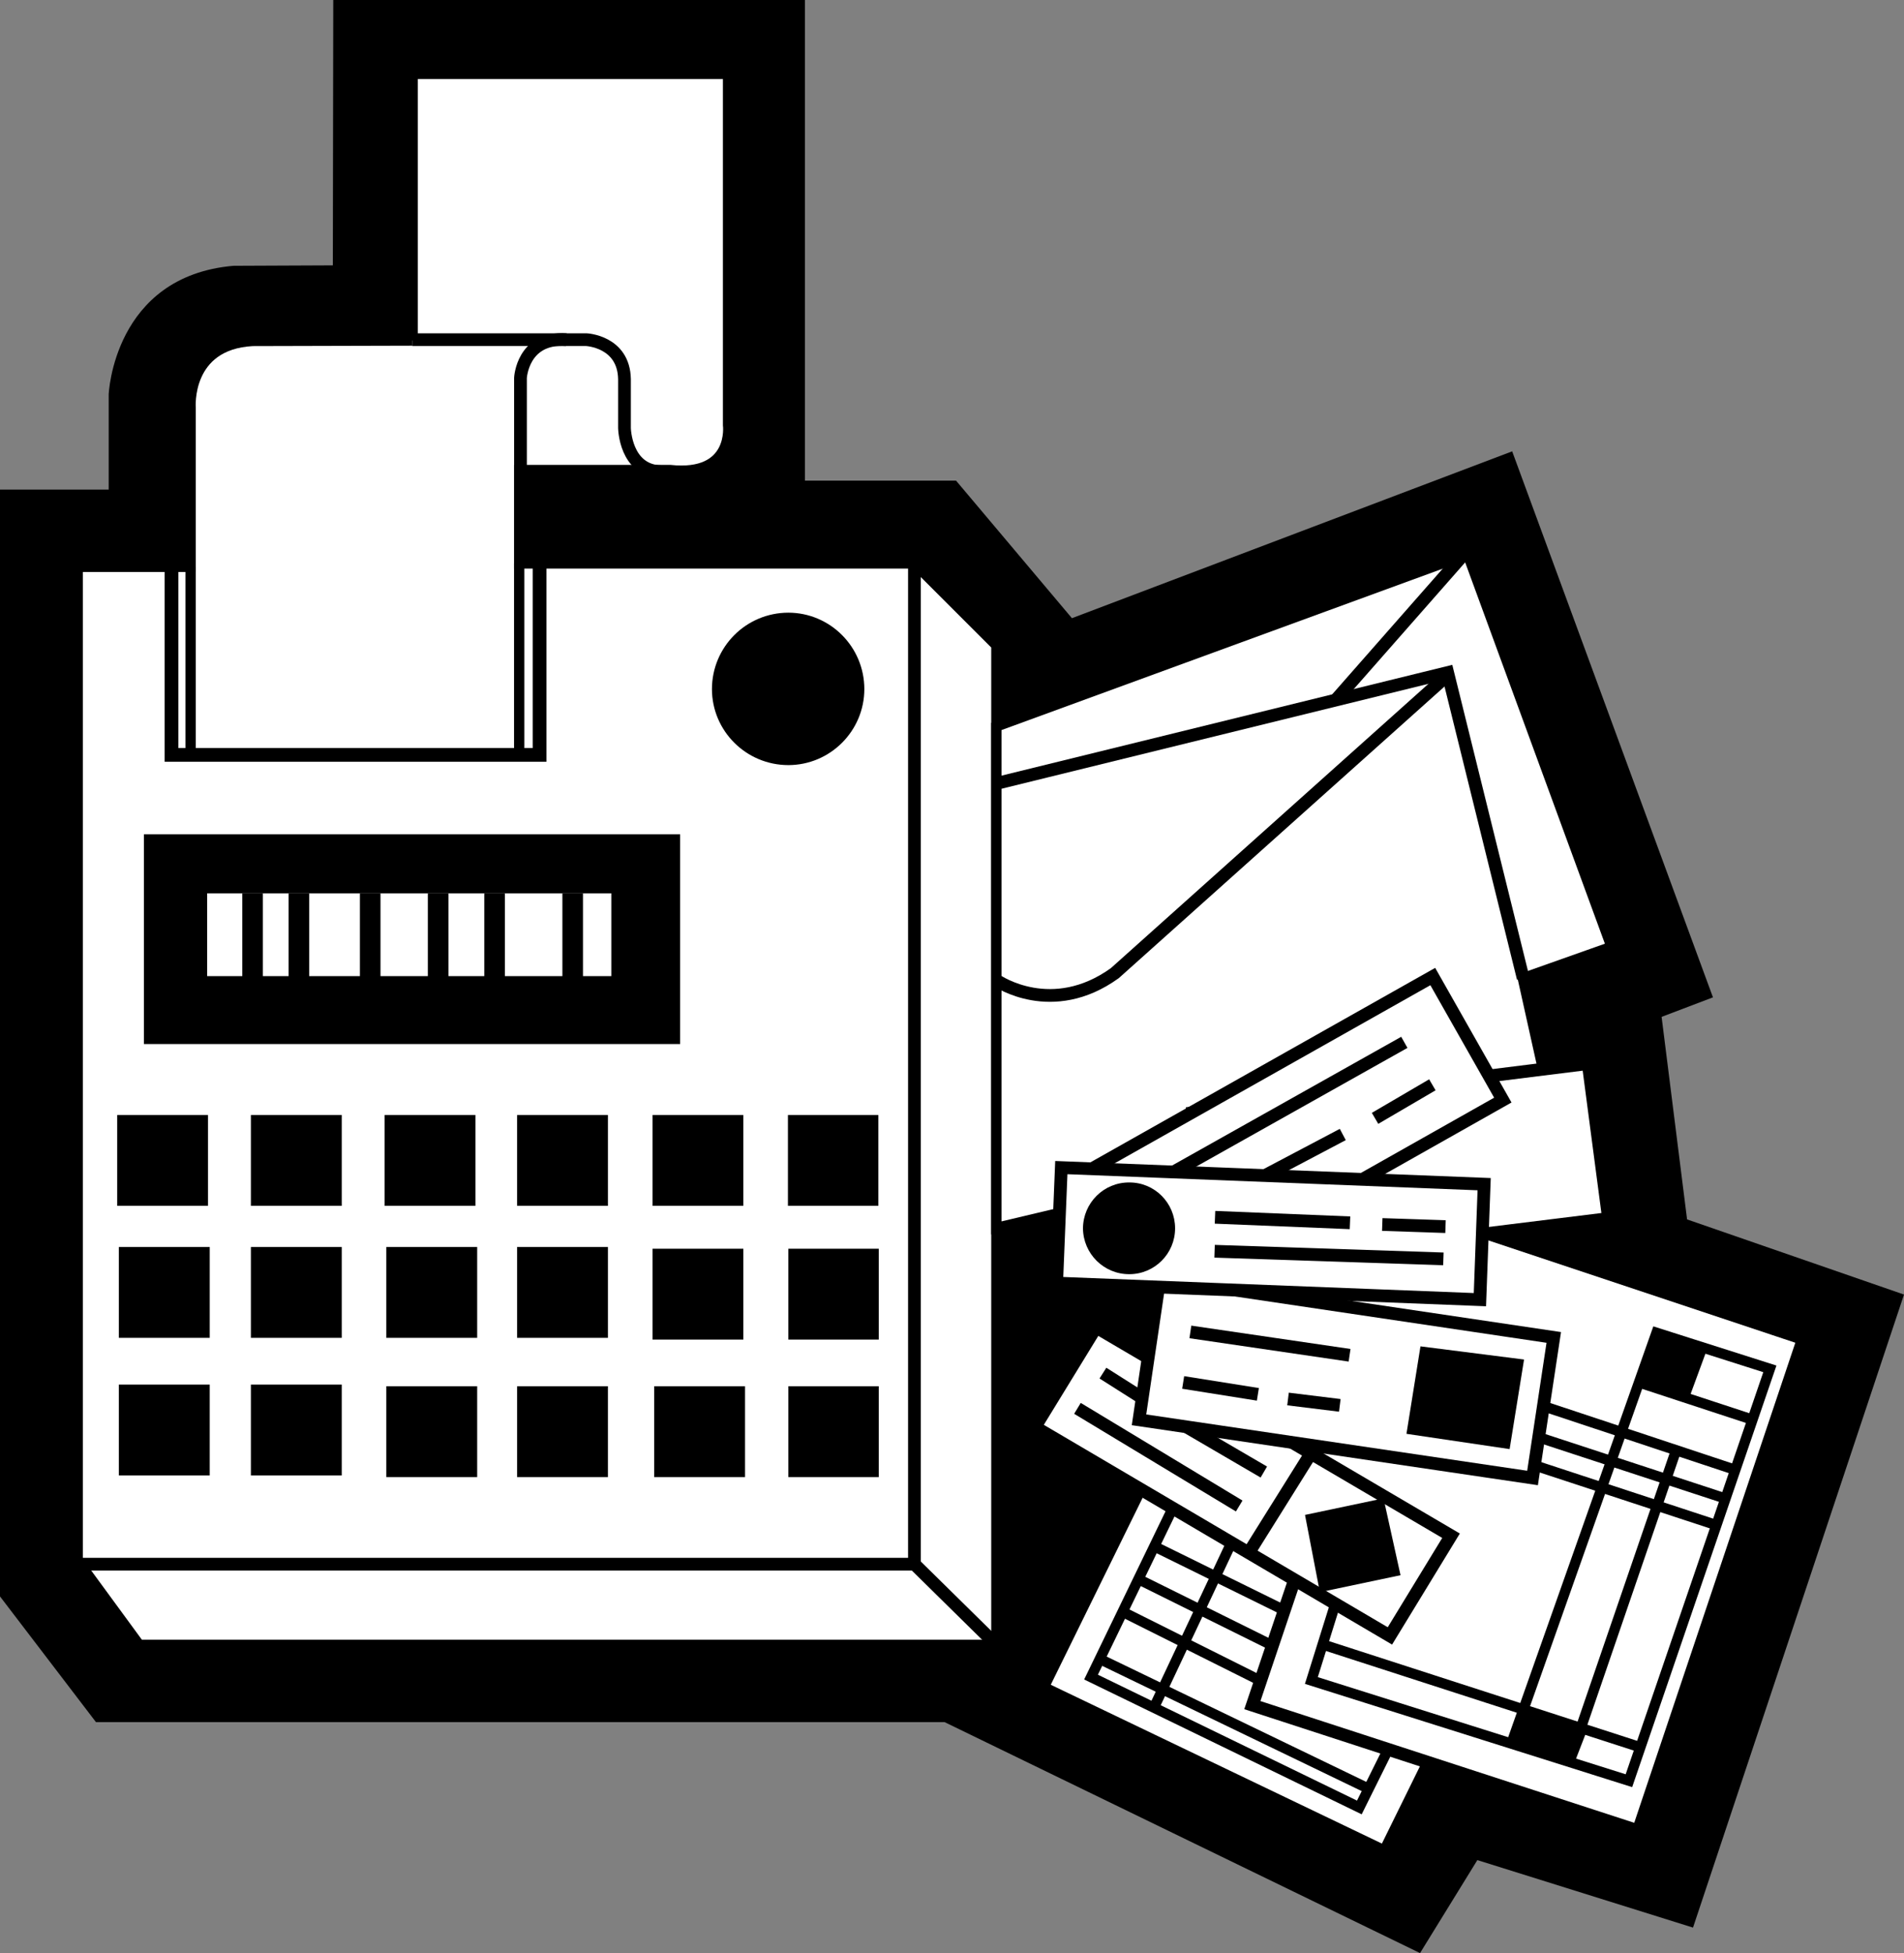
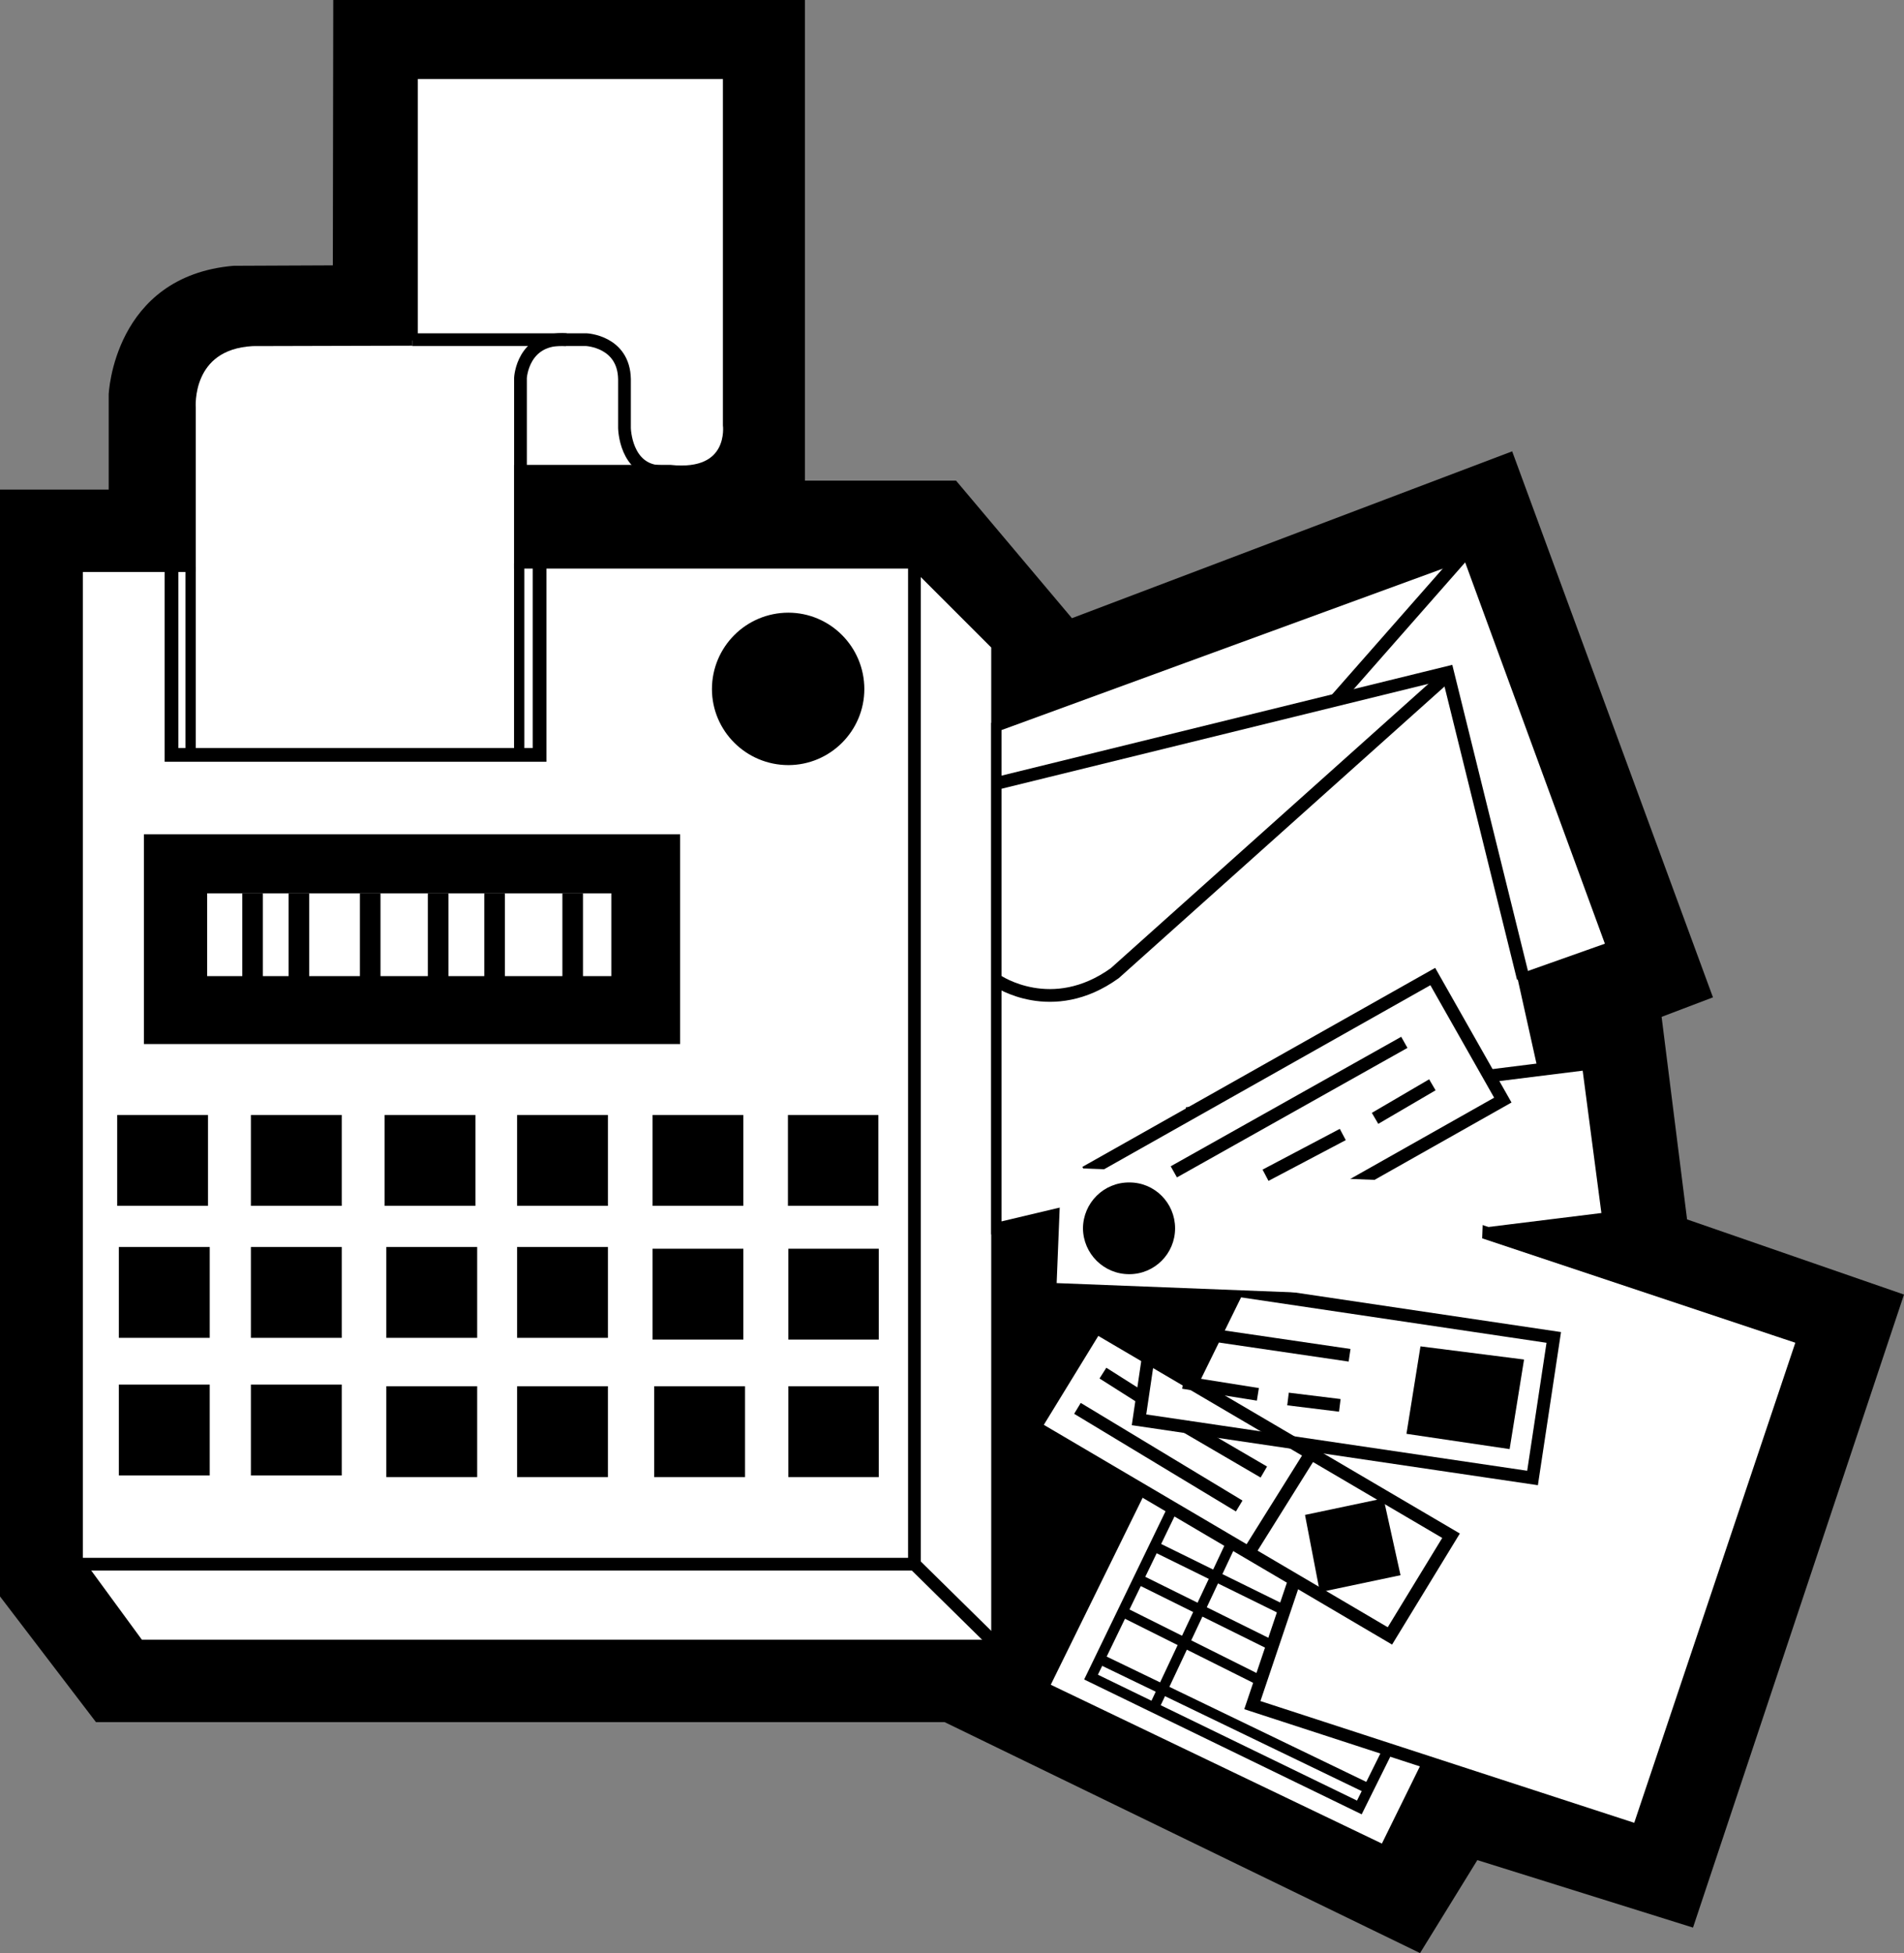
<svg xmlns="http://www.w3.org/2000/svg" width="448.5" height="460">
  <rect width="100%" height="100%" fill="#808080" stroke="none" />
  <path d="M78.402 62.5 55 62.602c-28.293 2.449-29.398 30.3-29.398 30.3v22.399H0V376l22.602 29.602H222.5L334.5 460l13.5-21.898L398.8 454l49.7-149.098-51.098-17.699-6-47.703 12.098-4.598-47.297-128.601L252.5 145.6l-27.297-32.398h-35.601V0H78.5l-.098 62.5" />
  <path fill="#fff" stroke="#000" stroke-width="2.426" d="m97.102 80.203-37.602.098C43.75 81.14 44.902 96 44.902 96v37.5H18.301v234.102l14.5 19.8h201.902V152l-19.3-19.297H122.3v-22h35.5c15.32 1.66 13.699-10.601 13.699-10.601v-82.7H97.203v62.801" />
  <path fill="none" stroke="#000" stroke-width="3.234" d="M40.402 133.703v44.098h86.7v-45" />
  <path fill="none" stroke="#000" stroke-width="2.426" d="M44.902 133.5v44.3m77.398-45.097v45.098" />
  <path fill="none" stroke="#000" stroke-width="3" d="M97.102 80h41s8.843.383 9 9.3v11.5s.144 10.06 8.601 10.302" />
  <path fill="none" stroke="#000" stroke-width="3" d="M122.602 110.703V89s.476-9.723 10.8-9" />
  <path d="M185.703 180.203c9.86-.012 17.89-8.043 17.899-17.902-.008-9.953-8.04-17.985-17.899-18-9.953.015-17.984 8.047-18 18 .016 9.86 8.047 17.89 18 17.902m-25.5 65.699V196.5h-126.3v49.402h126.3" />
  <path fill="#fff" d="M144 229.902v-19.5H48.8v19.5H144" />
  <path d="M49 284v-21.398H27.602V284H49m.402 31.102v-21.399H28v21.399h21.402m0 32.398v-21.398H28V347.5h21.402m31.098 0v-21.398H59.102V347.5H80.5m0-32.398v-21.399H59.102v21.399H80.5m0-31.102v-21.398H59.102V284H80.5m31.5 0v-21.398H90.602V284H112m.402 31.102v-21.399H91v21.399h21.402m0 32.8V326.5H91v21.402h21.402m30.801 0V326.5h-21.402v21.402h21.402m0-32.8v-21.399h-21.402v21.399h21.402m0-31.102v-21.398h-21.402V284h21.402m31.899 0v-21.398h-21.399V284h21.399m31.8 0v-21.398h-21.3V284h21.3m-31.8 31.5v-21.398h-21.399V315.5h21.399m.398 32.402V326.5h-21.398v21.402H175.5m31.5 0V326.5h-21.297v21.402H207m0-32.402v-21.398h-21.297V315.5H207" />
  <path fill="none" stroke="#000" stroke-width="4.851" d="M59.5 210.402V230m10.902-19.598V230m16.801-19.598V230m16-19.598V230m13.297-19.598V230m18.402-19.598V230" />
  <path fill="none" stroke="#000" stroke-width="3" d="M215.402 132.703v235.7H18.301m197.101-.001 19.301 19M362.902 251.8l-13 1.7" />
  <path fill="#fff" stroke="#000" stroke-width="3" d="m328.703 309.602-5.5 32.898" />
  <path fill="#fff" d="M234.703 289.203V171.102l111-40.602 33.899 92.5-20.899 7.402 6.2 27.899-130.2 30.902" />
  <path fill="none" stroke="#000" stroke-width="2.426" d="M234.703 289.203V171.102l111-40.602 33.899 92.5-20.899 7.402 6.2 27.899zm0 0" />
  <path fill="none" stroke="#000" stroke-width="3" d="m314.602 164.902 29.898-34M234.902 231s12.903 8.86 27.7-1.797l78.199-70" />
  <path fill="#fff" d="m378.902 287-4.8-36.5L281 262.102l4.902 36.398 93-11.5" />
  <path fill="none" stroke="#000" stroke-width="3" d="m378.902 287-4.8-36.5L281 262.102l4.902 36.398Zm0 0" />
  <path fill="#fff" d="M354 259.102 337.5 230 257 275.402l16.602 29.098L354 259.102" />
  <path fill="none" stroke="#000" stroke-width="3" d="M354 259.102 337.5 230 257 275.402l16.602 29.098Zm0 0" />
  <path fill="#fff" d="m326.203 436.203 54-109.703-80.8-38.7L245.5 397.5l80.703 38.703" />
  <path fill="none" stroke="#000" stroke-width="3" d="m326.203 436.203 54-109.703-80.8-38.7L245.5 397.5Zm0 0" />
  <path fill="none" stroke="#000" stroke-width="2.426" d="M276.402 354.902 257 395l63.203 30.703 6.899-13.902m-37-48.501-18.2 38.7m0-37.797 30.899 15.2m-34.699-7.501L300 387.703m-35.598-8.101L297.203 396M259 390.703l63.203 30.5" />
  <path fill="#fff" stroke="#000" stroke-width="3" d="M313.5 346.703 295 401.602l90.902 29.601 38.899-115.902-90.301-30.098" />
-   <path d="m359 402.602 14.8 5-2.898 7.5L356 410.703l3-8.101m30.402-88.7 12.7 3.899L397.8 329.5l-12.301-4.098 3.902-11.5" />
-   <path fill="none" stroke="#000" stroke-width="2.426" d="m314.402 378.203-5.5 17.598 74.801 23.601 33.2-97-26.7-8.5L356 410.703M311.5 387.3l74.8 24.2m-22.398-80.2 44.899 14.903m-46.098-7.601 43.598 14.3m-44.598-7.699 42.598 14m-9.501-17.601-22.398 65.3m13.098-81.5 27.102 8.899" />
  <path fill="#fff" d="m327.402 385.3 14.399-23.597-83.598-49.101-14.402 23.5 83.601 49.199" />
  <path fill="none" stroke="#000" stroke-width="3" d="m327.402 385.3 14.399-23.597-83.598-49.101-14.402 23.5zm0 0" />
  <path fill="#fff" stroke="#000" stroke-width="3" d="m308.8 342.3-14.698 23.5m3.601-19.097-18.5-10.8m-10.101-6.603-9.301-5.898m-6.001 8.301 38.102 23" />
  <path d="m325.902 352.902-18.5 3.899 3.5 18.199 19-4-4-18.098" />
-   <path fill="#fff" d="M361 348.102 366 315l-92.797-13.797-4.902 33.2L361 348.101" />
  <path fill="none" stroke="#000" stroke-width="3" d="M361 348.102 366 315l-92.797-13.797-4.902 33.2zm0 0" />
  <path d="M334.602 317.102 359 320.203l-3.398 21.098-24.301-3.598 3.3-20.601" />
  <path fill="#fff" stroke="#000" stroke-width="3" d="m317.902 319.203-37.5-5.5m-1.699 11.899 17.598 2.8M315.602 331l-12.2-1.5" />
  <path fill="#fff" d="m348.602 306.102 1-27.2L250 275l-1.098 27.203 99.7 3.899" />
-   <path fill="none" stroke="#000" stroke-width="3" d="m348.602 306.102 1-27.2L250 275l-1.098 27.203zm-8.102-17.2-14.898-.5M318 288l-31.797-1.297M340 296.5l-53.898-1.797" />
  <path d="M266 300.102c5.957.015 10.805-4.832 10.8-10.801.005-5.992-4.843-10.84-10.8-10.801-6.004-.04-10.852 4.809-10.898 10.8.046 5.97 4.894 10.817 10.898 10.802" />
  <path fill="none" stroke="#000" stroke-width="3" d="m337.402 255.5-13.5 7.902M330.8 245.5 276.5 276m39.8-8.797-18.198 9.598M234.8 184.5 341 158.402l17.8 72" />
</svg>